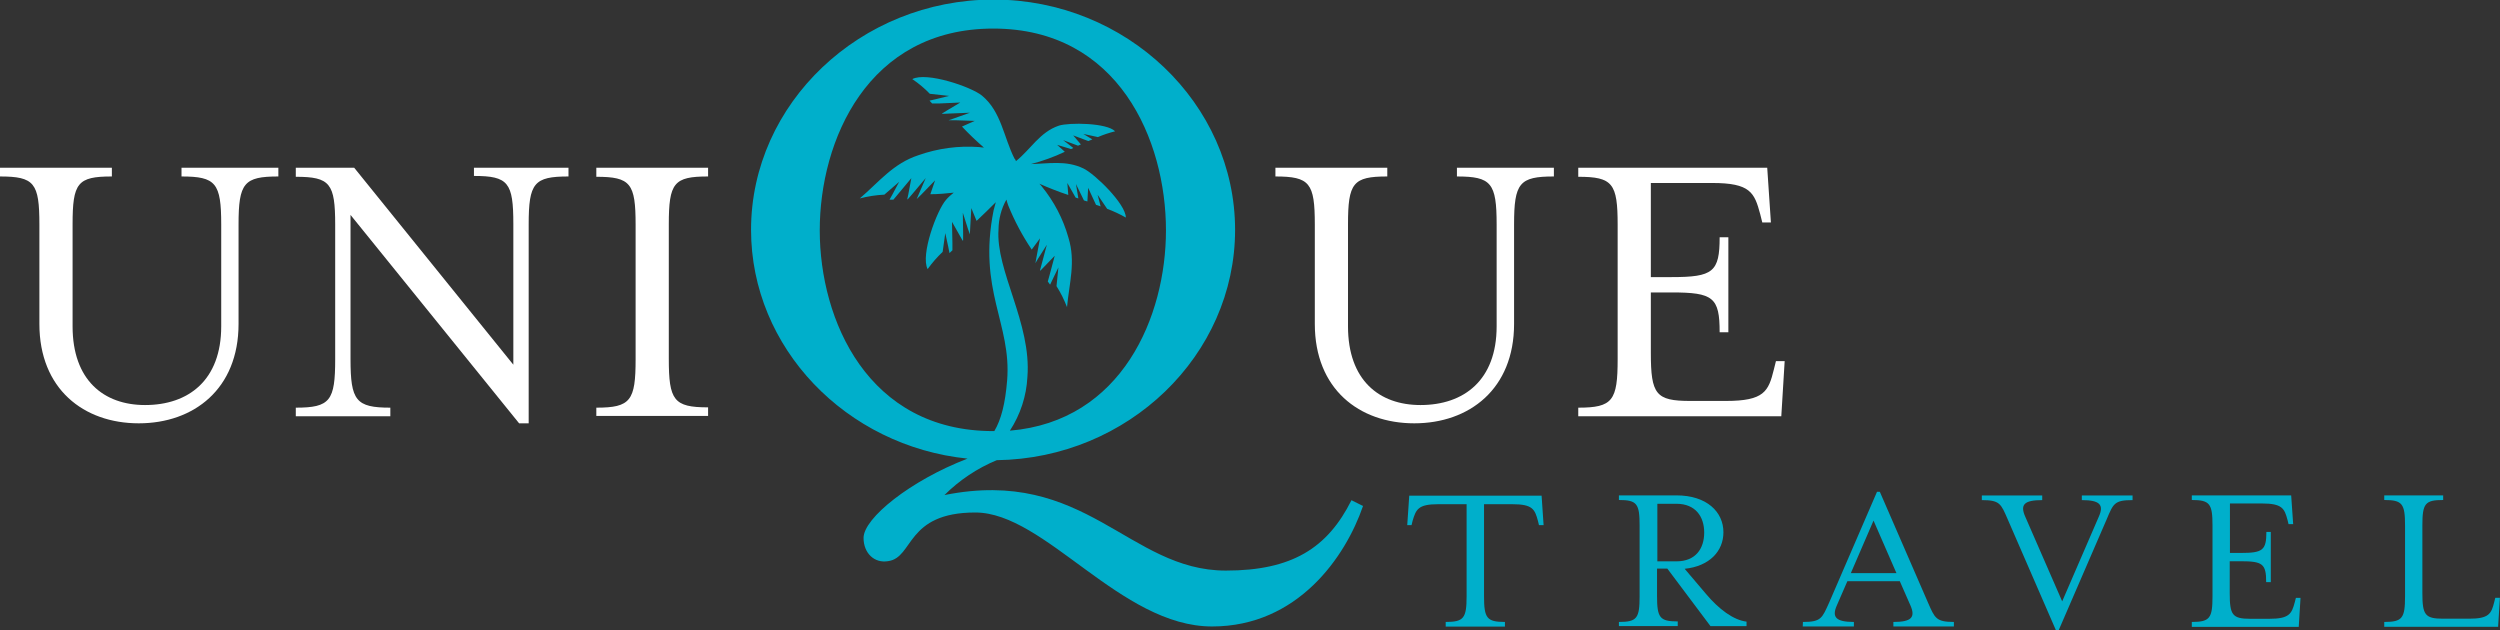
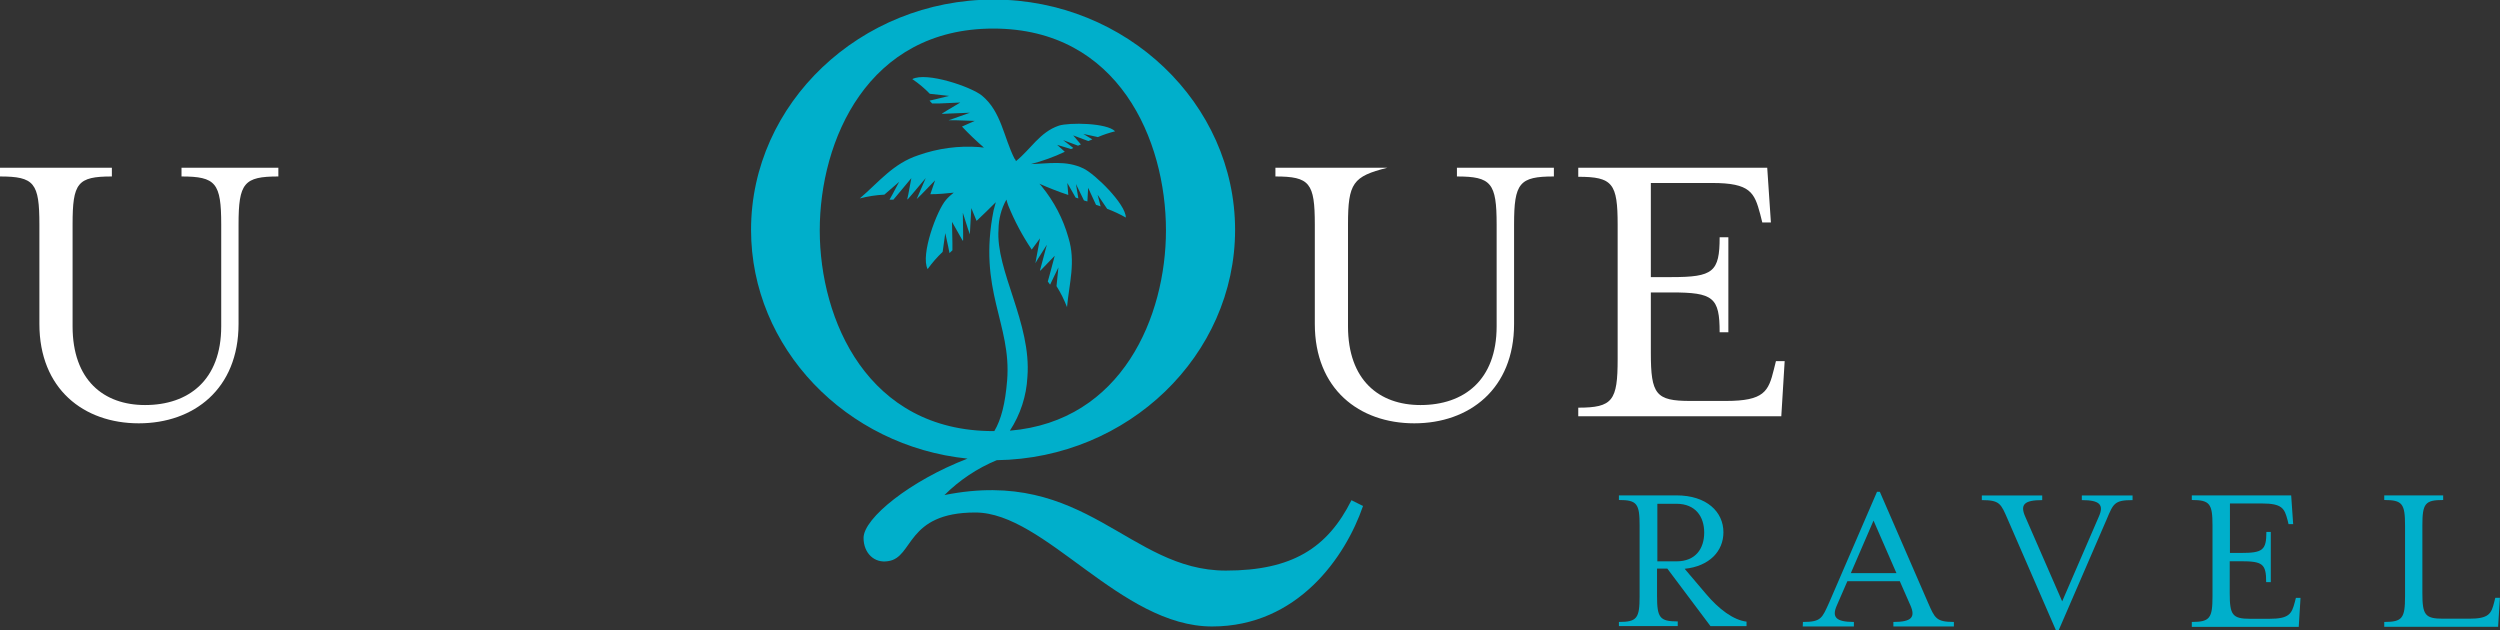
<svg xmlns="http://www.w3.org/2000/svg" xmlns:xlink="http://www.w3.org/1999/xlink" version="1.1" preserveAspectRatio="xMidYMid meet" viewBox="0 0 238 60" width="238" height="60">
  <rect x="0" y="0" width="238" height="60" fill="#333333" stroke="none" />
  <defs>
    <path d="M3.75 21.37C3.75 17.42 3.27 16.8 0 16.8C0 16.74 0 16.47 0 15.97L10.65 15.97C10.65 16.47 10.65 16.74 10.65 16.8C7.37 16.8 6.91 17.41 6.91 21.37C6.91 22.34 6.91 30.1 6.91 31.07C6.91 36.19 9.87 38.56 13.81 38.56C17.95 38.56 21.06 36.19 21.06 31.07C21.06 30.1 21.06 22.34 21.06 21.37C21.06 17.42 20.55 16.8 17.28 16.8C17.28 16.74 17.28 16.47 17.28 15.97L26.5 15.97C26.5 16.47 26.5 16.74 26.5 16.8C23.23 16.8 22.71 17.41 22.71 21.37C22.71 22.32 22.71 29.89 22.71 30.84C22.71 37.03 18.45 40.3 13.21 40.3C7.97 40.3 3.75 37.03 3.75 30.84C3.75 28.95 3.75 22.32 3.75 21.37Z" id="e31ypYC83y" />
-     <path d="M33.37 20.46C33.37 28.7 33.37 33.27 33.37 34.19C33.37 38.14 33.88 38.81 37.16 38.81C37.16 38.86 37.16 39.14 37.16 39.63L28.16 39.63C28.16 39.14 28.16 38.86 28.16 38.81C31.44 38.81 31.91 38.14 31.91 34.19C31.91 32.91 31.91 22.68 31.91 21.4C31.91 17.46 31.43 16.83 28.16 16.83C28.16 16.77 28.16 16.48 28.16 15.97L33.72 15.97L48.87 34.72C48.87 26.68 48.87 22.22 48.87 21.32C48.87 17.38 48.39 16.75 45.12 16.75C45.12 16.7 45.12 16.44 45.12 15.97L54.12 15.97C54.12 16.47 54.12 16.74 54.12 16.8C50.84 16.8 50.33 17.41 50.33 21.37C50.33 22.63 50.33 28.94 50.33 40.3L49.42 40.3L33.37 20.46Z" id="enndZ200v" />
-     <path d="M56.77 38.81C60.04 38.81 60.51 38.14 60.51 34.19C60.51 32.91 60.51 22.68 60.51 21.4C60.51 17.46 60.04 16.83 56.77 16.83C56.77 16.77 56.77 16.48 56.77 15.97L67.41 15.97C67.41 16.47 67.41 16.74 67.41 16.8C64.14 16.8 63.67 17.41 63.67 21.37C63.67 22.65 63.67 32.88 63.67 34.16C63.67 38.11 64.14 38.78 67.41 38.78C67.41 38.83 67.41 39.11 67.41 39.6L56.77 39.6C56.77 39.18 56.77 38.91 56.77 38.81Z" id="c5mevJ52Hk" />
-     <path d="M125.17 21.37C125.17 17.42 124.69 16.8 121.42 16.8C121.42 16.74 121.42 16.47 121.42 15.97L132.07 15.97C132.07 16.47 132.07 16.74 132.07 16.8C128.8 16.8 128.33 17.41 128.33 21.37C128.33 22.34 128.33 30.1 128.33 31.07C128.33 36.19 131.29 38.56 135.23 38.56C139.37 38.56 142.48 36.19 142.48 31.07C142.48 30.1 142.48 22.34 142.48 21.37C142.48 17.42 141.97 16.8 138.7 16.8C138.7 16.74 138.7 16.47 138.7 15.97L147.93 15.97C147.93 16.47 147.93 16.74 147.93 16.8C144.65 16.8 144.14 17.41 144.14 21.37C144.14 22.32 144.14 29.89 144.14 30.84C144.14 37.03 139.88 40.3 134.64 40.3C129.39 40.3 125.17 37.03 125.17 30.84C125.17 28.95 125.17 22.32 125.17 21.37Z" id="cpert89pd" />
+     <path d="M125.17 21.37C125.17 17.42 124.69 16.8 121.42 16.8C121.42 16.74 121.42 16.47 121.42 15.97L132.07 15.97C128.8 16.8 128.33 17.41 128.33 21.37C128.33 22.34 128.33 30.1 128.33 31.07C128.33 36.19 131.29 38.56 135.23 38.56C139.37 38.56 142.48 36.19 142.48 31.07C142.48 30.1 142.48 22.34 142.48 21.37C142.48 17.42 141.97 16.8 138.7 16.8C138.7 16.74 138.7 16.47 138.7 15.97L147.93 15.97C147.93 16.47 147.93 16.74 147.93 16.8C144.65 16.8 144.14 17.41 144.14 21.37C144.14 22.32 144.14 29.89 144.14 30.84C144.14 37.03 139.88 40.3 134.64 40.3C129.39 40.3 125.17 37.03 125.17 30.84C125.17 28.95 125.17 22.32 125.17 21.37Z" id="cpert89pd" />
    <path d="M150.25 38.81C153.53 38.81 154 38.14 154 34.19C154 32.91 154 22.68 154 21.4C154 17.46 153.53 16.83 150.25 16.83C150.25 16.77 150.25 16.48 150.25 15.97L168.24 15.97L168.59 21.18L167.77 21.18C167.65 20.7 167.59 20.44 167.57 20.38C167.02 18.33 166.63 17.42 163 17.42C162.61 17.42 160.66 17.42 157.16 17.42L157.16 26.38C158.34 26.38 159 26.38 159.13 26.38C163.08 26.38 163.71 25.9 163.71 22.59C163.76 22.59 164.04 22.59 164.54 22.59L164.54 31.63C164.04 31.63 163.76 31.63 163.71 31.63C163.71 28.31 163.1 27.84 159.13 27.84C159 27.84 158.34 27.84 157.16 27.84C157.16 31.29 157.16 33.21 157.16 33.6C157.16 37.55 157.64 38.17 160.91 38.17C161.24 38.17 163.96 38.17 164.3 38.17C167.95 38.17 168.36 37.26 168.87 35.18C168.88 35.12 168.95 34.86 169.07 34.38L169.9 34.38L169.58 39.63L150.25 39.63C150.25 39.19 150.25 38.92 150.25 38.81Z" id="e3C6Ov1vg4" />
-     <path d="M137.63 59.21C139.35 59.21 139.62 58.85 139.62 56.77C139.62 56.19 139.62 53.26 139.62 48C138 48 137.1 48 136.92 48C135.01 48 134.81 48.48 134.48 49.58C134.48 49.61 134.44 49.74 134.38 49.99L133.97 49.99L134.16 47.19L146.76 47.19L146.95 49.99L146.51 49.99C146.45 49.74 146.41 49.61 146.41 49.58C146.11 48.48 145.91 48 143.97 48C143.79 48 142.89 48 141.28 48C141.28 53.27 141.28 56.19 141.28 56.78C141.28 58.85 141.55 59.21 143.27 59.21C143.27 59.24 143.27 59.39 143.27 59.65L137.63 59.65C137.63 59.41 137.63 59.27 137.63 59.21Z" id="d20LzQ23UI" />
    <path d="M154.12 59.21C155.85 59.21 156.09 58.85 156.09 56.77C156.09 56.1 156.09 50.71 156.09 50.03C156.09 47.96 155.85 47.6 154.12 47.6C154.12 47.57 154.12 47.42 154.12 47.16C157.41 47.16 159.24 47.16 159.6 47.16C162.49 47.16 164.07 48.74 164.07 50.67C164.07 52.49 162.72 53.91 160.38 54.15C160.58 54.39 162.21 56.3 162.41 56.54C163.63 57.99 165.02 59.03 166.27 59.18C166.27 59.2 166.27 59.35 166.27 59.61L162.84 59.61L158.73 54.13L157.75 54.13C157.75 55.69 157.75 56.55 157.75 56.73C157.75 58.8 158 59.16 159.72 59.16C159.72 59.19 159.72 59.34 159.72 59.6L154.12 59.6C154.12 59.39 154.12 59.26 154.12 59.21ZM159.6 53.44C161.43 53.44 162.24 52.22 162.24 50.7C162.24 49.18 161.41 47.96 159.6 47.96C159.48 47.96 158.87 47.96 157.78 47.96L157.78 53.44C158.75 53.44 159.36 53.44 159.6 53.44Z" id="aIMZdNbRi" />
    <path d="M171.64 59.21C173.38 59.21 173.46 58.85 174.13 57.38C174.43 56.67 175.95 53.16 178.69 46.82L178.96 46.82C181.71 53.16 183.24 56.67 183.55 57.38C184.19 58.83 184.3 59.21 186.01 59.21C186.01 59.23 186.01 59.38 186.01 59.64L180.25 59.64C180.25 59.38 180.25 59.23 180.25 59.21C181.98 59.21 182.37 58.77 181.87 57.63C181.8 57.48 181.47 56.71 180.86 55.33L175.87 55.33C175.27 56.71 174.94 57.48 174.87 57.63C174.37 58.75 174.77 59.21 176.49 59.21C176.49 59.23 176.49 59.38 176.49 59.64L171.62 59.64C171.63 59.41 171.63 59.26 171.64 59.21ZM180.54 54.56L178.36 49.56L176.2 54.56L180.54 54.56Z" id="acsi4ZHiz" />
    <path d="M191.13 49.43C190.49 47.96 190.39 47.61 188.67 47.61C188.67 47.58 188.67 47.43 188.67 47.17L194.42 47.17C194.42 47.43 194.42 47.58 194.42 47.61C192.69 47.61 192.3 48.04 192.8 49.18C193.03 49.72 194.21 52.41 196.32 57.25C198.41 52.41 199.57 49.72 199.81 49.18C200.31 48.06 199.91 47.61 198.19 47.61C198.19 47.58 198.19 47.43 198.19 47.17L203.02 47.17C203.02 47.43 203.02 47.58 203.02 47.61C201.3 47.61 201.19 47.93 200.56 49.43C200.25 50.14 198.73 53.66 195.99 59.99L195.72 59.99C193.27 54.36 191.75 50.84 191.13 49.43Z" id="dcL9ynuJA" />
    <path d="M208.66 59.21C210.38 59.21 210.63 58.85 210.63 56.77C210.63 56.1 210.63 50.71 210.63 50.03C210.63 47.96 210.38 47.6 208.66 47.6C208.66 47.57 208.66 47.42 208.66 47.16L218.12 47.16L218.31 49.9L217.87 49.9C217.81 49.65 217.78 49.51 217.77 49.49C217.48 48.41 217.27 47.93 215.33 47.93C215.13 47.93 214.12 47.93 212.29 47.93L212.29 52.64C212.91 52.64 213.26 52.64 213.32 52.64C215.4 52.64 215.76 52.39 215.76 50.64C215.79 50.64 215.93 50.64 216.18 50.64L216.18 55.42C215.92 55.42 215.77 55.42 215.74 55.42C215.74 53.68 215.41 53.43 213.31 53.43C213.24 53.43 212.89 53.43 212.27 53.43C212.27 55.26 212.27 56.27 212.27 56.48C212.27 58.55 212.52 58.91 214.24 58.91C214.42 58.91 215.85 58.91 216.03 58.91C217.93 58.91 218.17 58.44 218.46 57.34C218.47 57.31 218.51 57.17 218.57 56.92L219.01 56.92L218.84 59.68L208.66 59.68C208.66 59.43 208.66 59.27 208.66 59.21Z" id="cds3nu14f" />
    <path d="M226.98 59.21C228.71 59.21 228.96 58.85 228.96 56.77C228.96 56.1 228.96 50.71 228.96 50.03C228.96 47.96 228.71 47.6 226.98 47.6C226.98 47.57 226.98 47.42 226.98 47.16L232.59 47.16C232.59 47.42 232.59 47.57 232.59 47.6C230.86 47.6 230.61 47.93 230.61 50.03C230.61 50.68 230.61 55.82 230.61 56.47C230.61 58.54 230.86 58.9 232.59 58.9C232.83 58.9 234.81 58.9 235.06 58.9C236.95 58.9 237.17 58.43 237.45 57.32C237.45 57.3 237.49 57.16 237.55 56.91L237.99 56.91L237.82 59.67L226.98 59.67C226.98 59.42 226.98 59.27 226.98 59.21Z" id="a6lLM10WiA" />
    <path d="M94.59 20.1L94.59 20.06L94.59 19.97L94.59 20.1Z" id="bjjnSdDJY" />
    <path d="M128.66 47.62C126.38 52.18 122.99 54.32 116.7 54.32C107.44 54.32 103.36 44.43 89.91 47.13C91.34 45.71 93.03 44.58 94.89 43.81C107.4 43.64 117.58 33.83 117.58 21.88C117.58 9.86 107.23 -0.04 94.58 -0.04C81.92 -0.04 71.5 9.84 71.5 21.88C71.5 33.12 80.55 42.48 92.11 43.66C86.67 45.75 82.21 49.33 82.21 51.21C82.21 52.66 83.24 53.65 84.56 53.42C87 53.07 86.22 48.79 92.85 48.79C99.49 48.79 106.67 59.64 115.39 59.64C123.54 59.64 128.1 53.01 129.76 48.17C129.54 48.06 128.88 47.73 128.66 47.62ZM94.56 2.72C106.51 2.72 111 13.36 111 21.93C111 30.1 106.84 40.1 96.14 41C97.14 39.47 97.72 37.7 97.81 35.88C98.21 30.77 94.77 25.76 95.06 21.83C95.07 20.84 95.32 19.87 95.81 19C95.86 19.18 95.91 19.36 95.98 19.55C96.58 21.03 97.33 22.44 98.22 23.76C98.27 23.69 98.54 23.33 99.01 22.69L98.68 24.45L98.57 25.06L98.57 25.06L98.8 24.66L99.66 23.3L99.16 25.17L99.01 25.73L99.04 25.77L99.36 25.44L100.41 24.35L99.92 26.19L99.75 26.8L99.97 27.1L100.2 26.62L100.76 25.46C100.65 26.52 100.59 27.12 100.58 27.24C100.98 27.87 101.31 28.54 101.58 29.24C101.79 26.94 102.43 24.94 101.71 22.61C101.21 20.83 100.34 19.17 99.17 17.74C99.1 17.66 99.04 17.57 98.95 17.49C99.85 17.89 100.76 18.25 101.7 18.56C101.69 18.48 101.66 18.1 101.61 17.42C102.08 18.25 102.34 18.72 102.4 18.81C102.48 18.84 102.57 18.86 102.66 18.89C102.64 18.8 102.57 18.34 102.43 17.52L103.19 19.08L103.52 19.18L103.59 17.88C104.04 18.85 104.29 19.39 104.34 19.5C104.49 19.55 104.64 19.59 104.78 19.65C104.76 19.58 104.66 19.21 104.49 18.54C105.04 19.34 105.34 19.79 105.4 19.88C106.02 20.11 106.61 20.39 107.18 20.71C107.18 19.42 104.22 16.55 103.15 16.04C101.5 15.24 99.83 15.58 98.15 15.62C99.26 15.33 100.34 14.94 101.37 14.45C101.32 14.4 101.08 14.18 100.64 13.79L101.96 14.19L102.18 14.09L101.21 13.34L102.63 13.87L102.9 13.75L102.17 12.89L103.61 13.43L103.99 13.27L103.13 12.75C103.96 12.93 104.42 13.03 104.52 13.05C105.05 12.82 105.6 12.64 106.16 12.5C105.37 11.69 101.8 11.65 100.81 11.96C98.99 12.57 98.11 14.23 96.72 15.34C96.72 15.34 96.72 15.34 96.72 15.34C96.69 15.24 96.64 15.15 96.57 15.08C95.55 13.06 95.32 10.61 93.48 9.1C92.47 8.27 88.2 6.81 86.85 7.53C87.46 7.94 88.02 8.41 88.52 8.93C88.65 8.94 89.26 9.01 90.35 9.13L89.06 9.45L88.49 9.58L88.74 9.85L89.43 9.85L91.42 9.76L90.13 10.53L89.68 10.81L89.71 10.84L90.39 10.81L92.34 10.73L90.82 11.27L90.3 11.45L90.3 11.45L91.02 11.45L92.79 11.51C92.06 11.83 91.66 12.01 91.58 12.05C92.24 12.75 92.94 13.42 93.67 14.05C93.5 14.05 93.35 14.01 93.2 14C91.25 13.86 89.29 14.12 87.45 14.77C85.01 15.57 83.69 17.32 81.85 18.89C82.62 18.69 83.4 18.57 84.19 18.53C84.29 18.45 84.76 18.04 85.6 17.31L84.95 18.53L84.68 19.01L85.05 19.01L85.46 18.52L86.76 16.96L86.47 18.51L86.37 18.97L86.42 18.97L86.82 18.51L88.13 16.95L87.46 18.5L87.27 18.95L87.27 18.95L87.71 18.52L89.02 17.17C88.75 17.96 88.6 18.4 88.57 18.49C89.31 18.49 90.05 18.42 90.8 18.34C90.52 18.55 90.27 18.78 90.05 19.04C89.19 20.03 87.61 24.26 88.31 25.62C88.73 25.03 89.21 24.48 89.74 23.98C89.76 23.86 89.84 23.26 89.99 22.19L90.27 23.48L90.39 24.09L90.67 23.83L90.67 23.11L90.63 21.12L91.39 22.46L91.65 22.92L91.69 22.88L91.69 22.2L91.66 20.25L92.15 21.79L92.33 22.31L92.33 22.31L92.37 21.59L92.47 19.81C92.77 20.54 92.94 20.95 92.97 21.03C93.62 20.42 94.24 19.81 94.8 19.25C94.78 19.32 94.61 19.95 94.59 20.03C93.07 27.65 96.31 30.8 95.88 36.21C95.7 38.42 95.31 39.95 94.66 41.04C94.65 41.04 94.57 41.04 94.56 41.04C82.61 41.05 78.04 30.46 78.04 21.93C78.04 13.36 82.61 2.72 94.56 2.72Z" id="k3JmNY9b0i" />
  </defs>
  <g>
    <g>
      <g>
        <use xlink:href="#e31ypYC83y" opacity="1" fill="#ffffff" fill-opacity="1" />
        <g>
          <use xlink:href="#e31ypYC83y" opacity="1" fill-opacity="0" stroke="#000000" stroke-width="1" stroke-opacity="0" />
        </g>
      </g>
      <g>
        <use xlink:href="#enndZ200v" opacity="1" fill="#ffffff" fill-opacity="1" />
        <g>
          <use xlink:href="#enndZ200v" opacity="1" fill-opacity="0" stroke="#000000" stroke-width="1" stroke-opacity="0" />
        </g>
      </g>
      <g>
        <use xlink:href="#c5mevJ52Hk" opacity="1" fill="#ffffff" fill-opacity="1" />
        <g>
          <use xlink:href="#c5mevJ52Hk" opacity="1" fill-opacity="0" stroke="#000000" stroke-width="1" stroke-opacity="0" />
        </g>
      </g>
      <g>
        <use xlink:href="#cpert89pd" opacity="1" fill="#ffffff" fill-opacity="1" />
        <g>
          <use xlink:href="#cpert89pd" opacity="1" fill-opacity="0" stroke="#000000" stroke-width="1" stroke-opacity="0" />
        </g>
      </g>
      <g>
        <use xlink:href="#e3C6Ov1vg4" opacity="1" fill="#ffffff" fill-opacity="1" />
        <g>
          <use xlink:href="#e3C6Ov1vg4" opacity="1" fill-opacity="0" stroke="#000000" stroke-width="1" stroke-opacity="0" />
        </g>
      </g>
      <g>
        <use xlink:href="#d20LzQ23UI" opacity="1" fill="#00afcb" fill-opacity="1" />
        <g>
          <use xlink:href="#d20LzQ23UI" opacity="1" fill-opacity="0" stroke="#000000" stroke-width="1" stroke-opacity="0" />
        </g>
      </g>
      <g>
        <use xlink:href="#aIMZdNbRi" opacity="1" fill="#00afcb" fill-opacity="1" />
        <g>
          <use xlink:href="#aIMZdNbRi" opacity="1" fill-opacity="0" stroke="#000000" stroke-width="1" stroke-opacity="0" />
        </g>
      </g>
      <g>
        <use xlink:href="#acsi4ZHiz" opacity="1" fill="#00afcb" fill-opacity="1" />
        <g>
          <use xlink:href="#acsi4ZHiz" opacity="1" fill-opacity="0" stroke="#000000" stroke-width="1" stroke-opacity="0" />
        </g>
      </g>
      <g>
        <use xlink:href="#dcL9ynuJA" opacity="1" fill="#00afcb" fill-opacity="1" />
        <g>
          <use xlink:href="#dcL9ynuJA" opacity="1" fill-opacity="0" stroke="#000000" stroke-width="1" stroke-opacity="0" />
        </g>
      </g>
      <g>
        <use xlink:href="#cds3nu14f" opacity="1" fill="#00afcb" fill-opacity="1" />
        <g>
          <use xlink:href="#cds3nu14f" opacity="1" fill-opacity="0" stroke="#000000" stroke-width="1" stroke-opacity="0" />
        </g>
      </g>
      <g>
        <use xlink:href="#a6lLM10WiA" opacity="1" fill="#00afcb" fill-opacity="1" />
        <g>
          <use xlink:href="#a6lLM10WiA" opacity="1" fill-opacity="0" stroke="#000000" stroke-width="1" stroke-opacity="0" />
        </g>
      </g>
      <g>
        <use xlink:href="#bjjnSdDJY" opacity="1" fill="#00afcb" fill-opacity="1" />
        <g>
          <use xlink:href="#bjjnSdDJY" opacity="1" fill-opacity="0" stroke="#000000" stroke-width="1" stroke-opacity="0" />
        </g>
      </g>
      <g>
        <use xlink:href="#k3JmNY9b0i" opacity="1" fill="#00afcb" fill-opacity="1" />
        <g>
          <use xlink:href="#k3JmNY9b0i" opacity="1" fill-opacity="0" stroke="#000000" stroke-width="1" stroke-opacity="0" />
        </g>
      </g>
    </g>
  </g>
</svg>